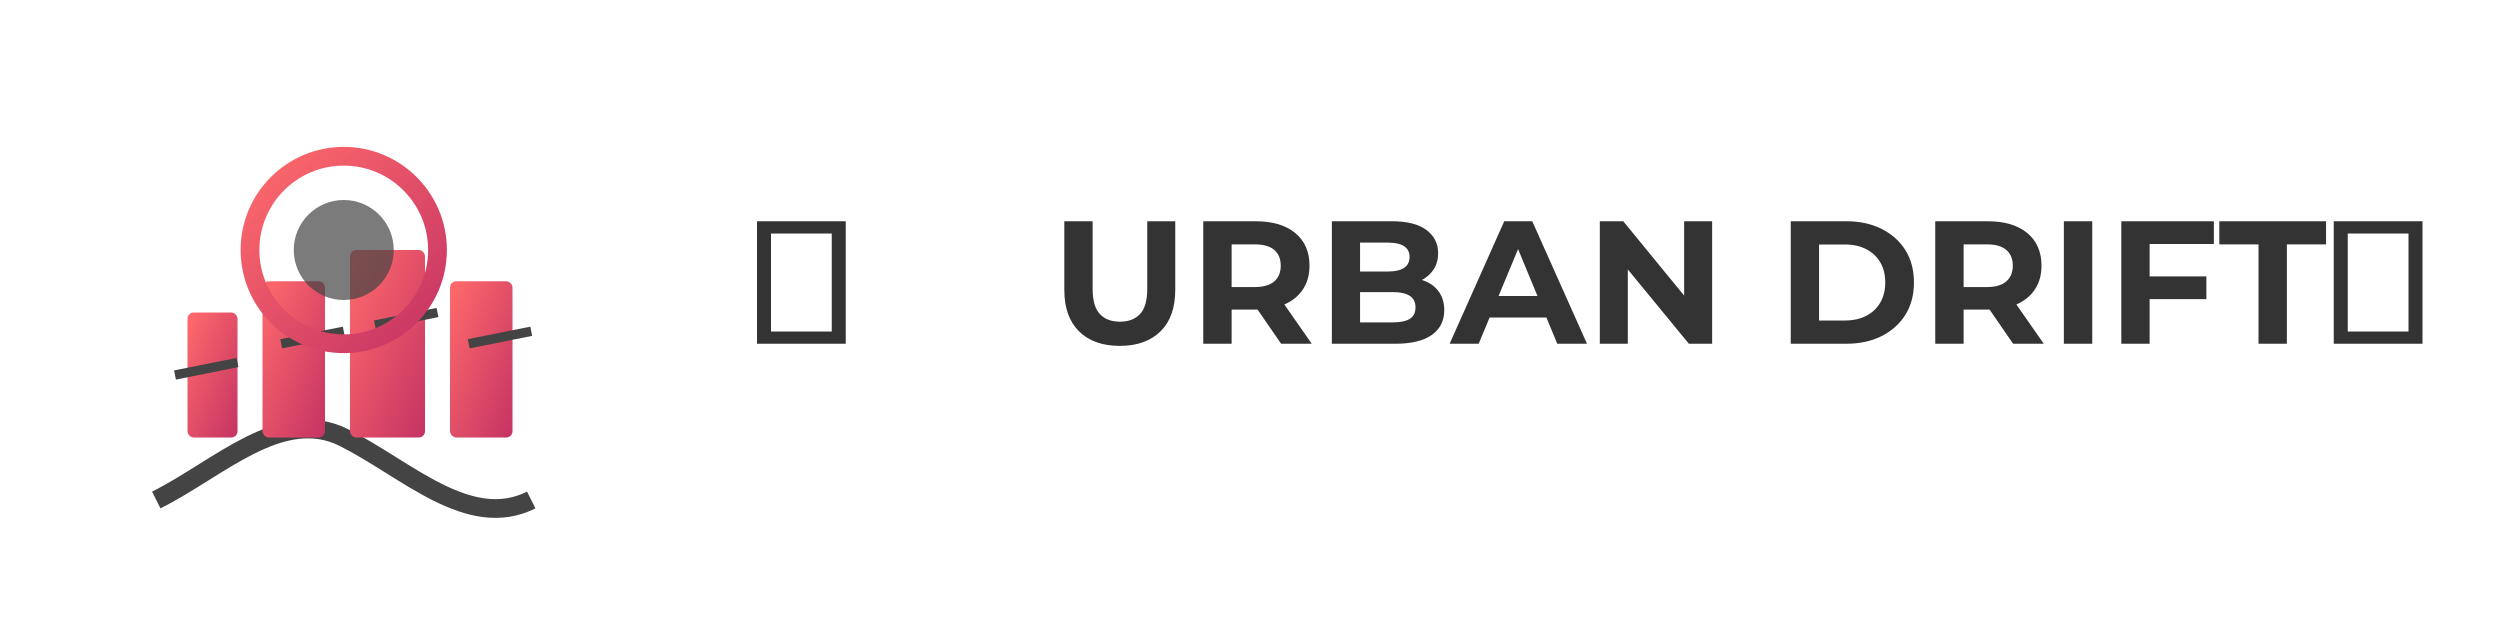
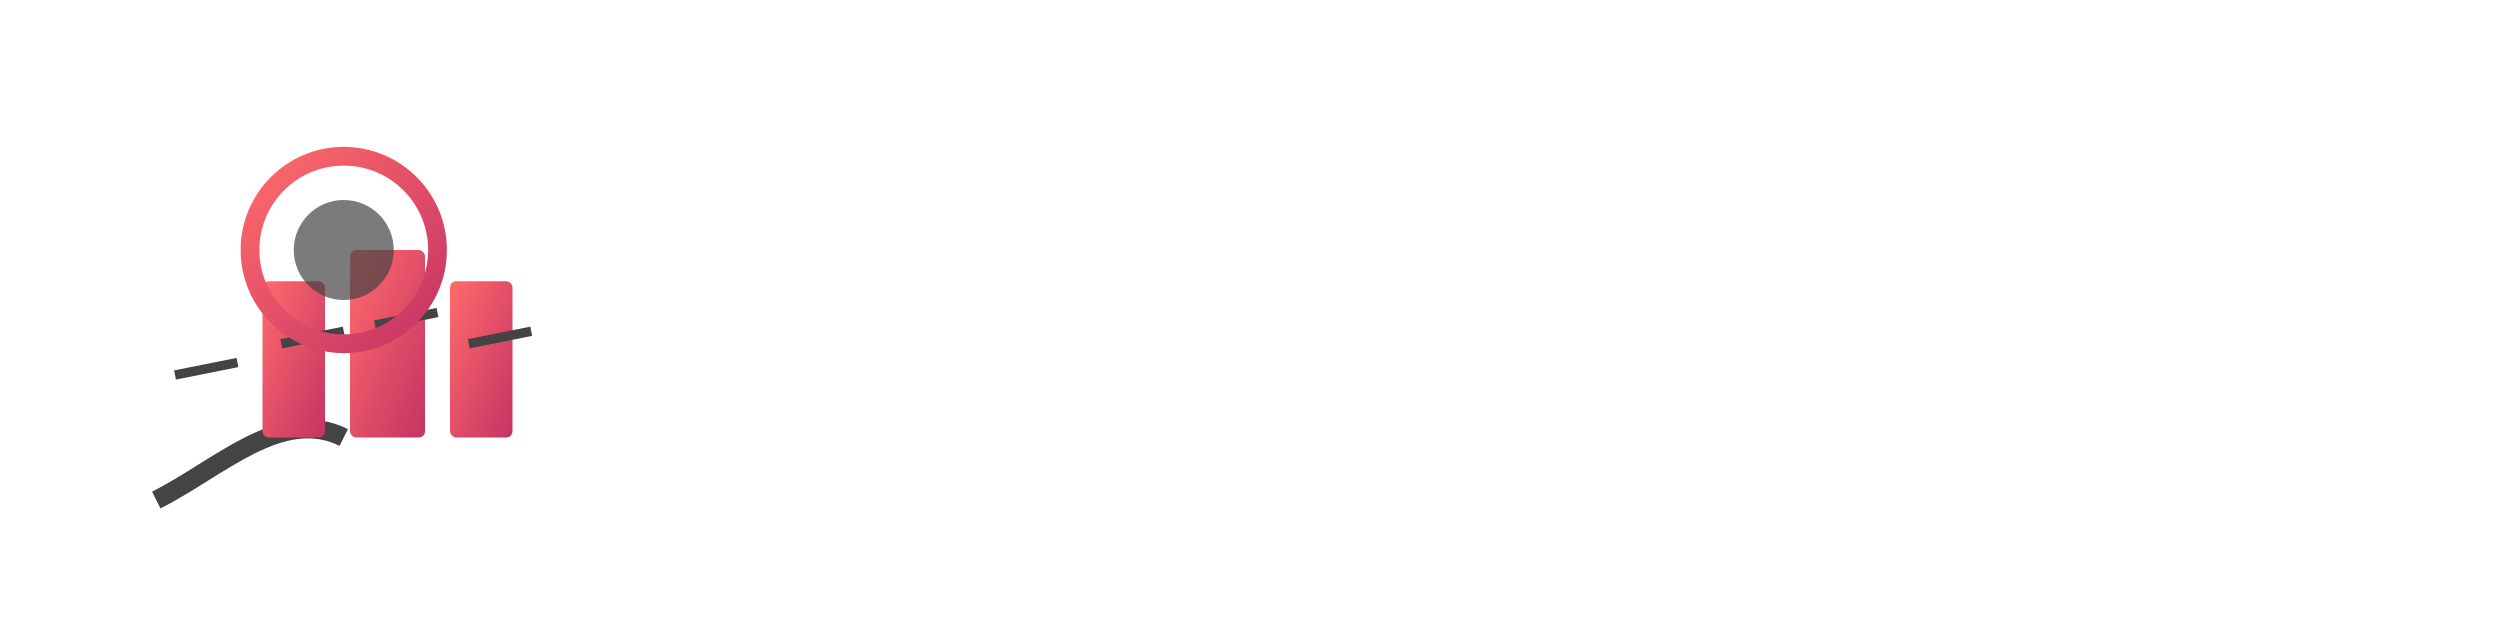
<svg xmlns="http://www.w3.org/2000/svg" width="400" height="100" viewBox="0 0 400 100">
  <defs>
    <linearGradient id="iconGradient" x1="0%" y1="0%" x2="100%" y2="100%">
      <stop offset="0%" stop-color="#FF6B6B" />
      <stop offset="100%" stop-color="#C53364" />
    </linearGradient>
    <filter id="shadow" x="-10%" y="-10%" width="120%" height="120%">
      <feDropShadow dx="2" dy="2" stdDeviation="2" flood-opacity="0.3" />
    </filter>
  </defs>
  <g transform="translate(20, 20)" filter="url(#shadow)">
-     <path d="M5,60 C15,55 25,45 35,50 C45,55 55,65 65,60" stroke="#444" stroke-width="3" fill="none" />
-     <rect x="10" y="30" width="8" height="20" fill="url(#iconGradient)" rx="1" />
+     <path d="M5,60 C15,55 25,45 35,50 " stroke="#444" stroke-width="3" fill="none" />
    <rect x="22" y="25" width="10" height="25" fill="url(#iconGradient)" rx="1" />
    <rect x="36" y="20" width="12" height="30" fill="url(#iconGradient)" rx="1" />
    <rect x="52" y="25" width="10" height="25" fill="url(#iconGradient)" rx="1" />
    <path d="M8,40 L18,38 M25,35 L35,33 M40,32 L50,30 M55,35 L65,33" stroke="#444" stroke-width="1.5" />
    <circle cx="35" cy="20" r="15" fill="none" stroke="url(#iconGradient)" stroke-width="3" />
    <circle cx="35" cy="20" r="8" fill="#444" opacity="0.7" />
  </g>
-   <path d="M135.32 55L121.12 55L121.12 35.40L135.32 35.40L135.32 55ZM123.36 37.36L123.36 53.04L133.08 53.04L133.08 37.36L123.36 37.36ZM179.16 55.34L179.16 55.34Q174.99 55.34 172.64 53.01Q170.29 50.69 170.29 46.38L170.29 46.38L170.29 35.40L174.82 35.40L174.82 46.21Q174.82 49.01 175.97 50.24Q177.12 51.47 179.19 51.47L179.19 51.47Q181.26 51.47 182.41 50.24Q183.56 49.01 183.56 46.21L183.56 46.21L183.56 35.40L188.04 35.40L188.04 46.38Q188.04 50.69 185.69 53.01Q183.34 55.34 179.16 55.34ZM197.06 55L192.52 55L192.52 35.40L200.89 35.40Q204.98 35.40 207.25 37.29Q209.52 39.18 209.52 42.51L209.52 42.51Q209.52 44.70 208.48 46.28Q207.44 47.86 205.54 48.70Q203.64 49.54 201.00 49.54L201.00 49.54L195.04 49.54L197.06 47.55L197.06 55ZM209.88 55L204.98 55L200.08 47.89L204.92 47.89L209.88 55ZM197.06 36.94L197.06 48.06L195.04 45.93L200.75 45.93Q202.85 45.93 203.89 45.02Q204.92 44.11 204.92 42.51L204.92 42.51Q204.92 40.89 203.89 39.99Q202.85 39.10 200.75 39.10L200.75 39.10L195.04 39.10L197.06 36.94ZM223.24 55L213.10 55L213.10 35.40L222.68 35.40Q226.37 35.40 228.23 36.80Q230.10 38.20 230.10 40.50L230.10 40.50Q230.10 42.04 229.34 43.17Q228.58 44.30 227.27 44.92Q225.95 45.54 224.24 45.54L224.24 45.54L224.78 44.39Q226.62 44.39 228.05 44.99Q229.48 45.59 230.28 46.77Q231.08 47.94 231.08 49.65L231.08 49.65Q231.08 52.17 229.09 53.59Q227.10 55 223.24 55L223.24 55ZM217.61 38.82L217.61 51.58L222.90 51.58Q224.66 51.58 225.57 51.01Q226.48 50.44 226.48 49.18L226.48 49.18Q226.48 47.94 225.57 47.34Q224.66 46.74 222.90 46.74L222.90 46.74L217.27 46.74L217.27 43.44L222.12 43.44Q223.77 43.44 224.65 42.86Q225.53 42.29 225.53 41.11L225.53 41.11Q225.53 39.96 224.65 39.39Q223.77 38.82 222.12 38.82L222.12 38.82L217.61 38.82ZM236.59 55L231.94 55L240.68 35.40L245.16 35.40L253.92 55L249.16 55L242.00 37.70L243.79 37.70L236.59 55ZM248.83 50.80L236.31 50.80L237.52 47.36L247.60 47.36L248.83 50.80ZM260.45 55L255.97 55L255.97 35.40L259.72 35.40L271.28 49.51L269.46 49.51L269.46 35.40L273.94 35.40L273.94 55L270.22 55L258.63 40.89L260.45 40.89L260.45 55ZM295.42 55L286.52 55L286.52 35.40L295.42 35.40Q298.61 35.40 301.05 36.62Q303.48 37.84 304.86 40.02Q306.23 42.20 306.23 45.20L306.23 45.20Q306.23 48.17 304.86 50.37Q303.48 52.56 301.05 53.78Q298.61 55 295.42 55L295.42 55ZM291.05 39.12L291.05 51.28L295.20 51.28Q297.16 51.28 298.60 50.53Q300.04 49.79 300.84 48.42Q301.64 47.05 301.64 45.20L301.64 45.20Q301.64 43.32 300.84 41.97Q300.04 40.61 298.60 39.87Q297.16 39.12 295.20 39.12L295.20 39.12L291.05 39.12ZM314.18 55L309.64 55L309.64 35.40L318.02 35.40Q322.10 35.40 324.37 37.29Q326.64 39.18 326.64 42.51L326.64 42.51Q326.64 44.70 325.60 46.28Q324.57 47.86 322.66 48.70Q320.76 49.54 318.13 49.54L318.13 49.54L312.16 49.54L314.18 47.55L314.18 55ZM327.00 55L322.10 55L317.20 47.89L322.05 47.89L327.00 55ZM314.18 36.94L314.18 48.06L312.16 45.93L317.88 45.93Q319.98 45.93 321.01 45.02Q322.05 44.11 322.05 42.51L322.05 42.51Q322.05 40.89 321.01 39.99Q319.98 39.10 317.88 39.10L317.88 39.10L312.16 39.10L314.18 36.94ZM334.76 55L330.22 55L330.22 35.40L334.76 35.40L334.76 55ZM343.94 55L339.41 55L339.41 35.40L354.22 35.40L354.22 39.04L343.94 39.04L343.94 55ZM353.02 47.86L343.61 47.86L343.61 44.22L353.02 44.22L353.02 47.86ZM365.90 55L361.36 55L361.36 39.10L355.09 39.10L355.09 35.40L372.17 35.40L372.17 39.10L365.90 39.10L365.90 55ZM387.60 55L373.40 55L373.40 35.40L387.60 35.40L387.60 55ZM375.64 37.36L375.64 53.04L385.36 53.04L385.36 37.36L375.64 37.36Z" fill="#333" />
</svg>